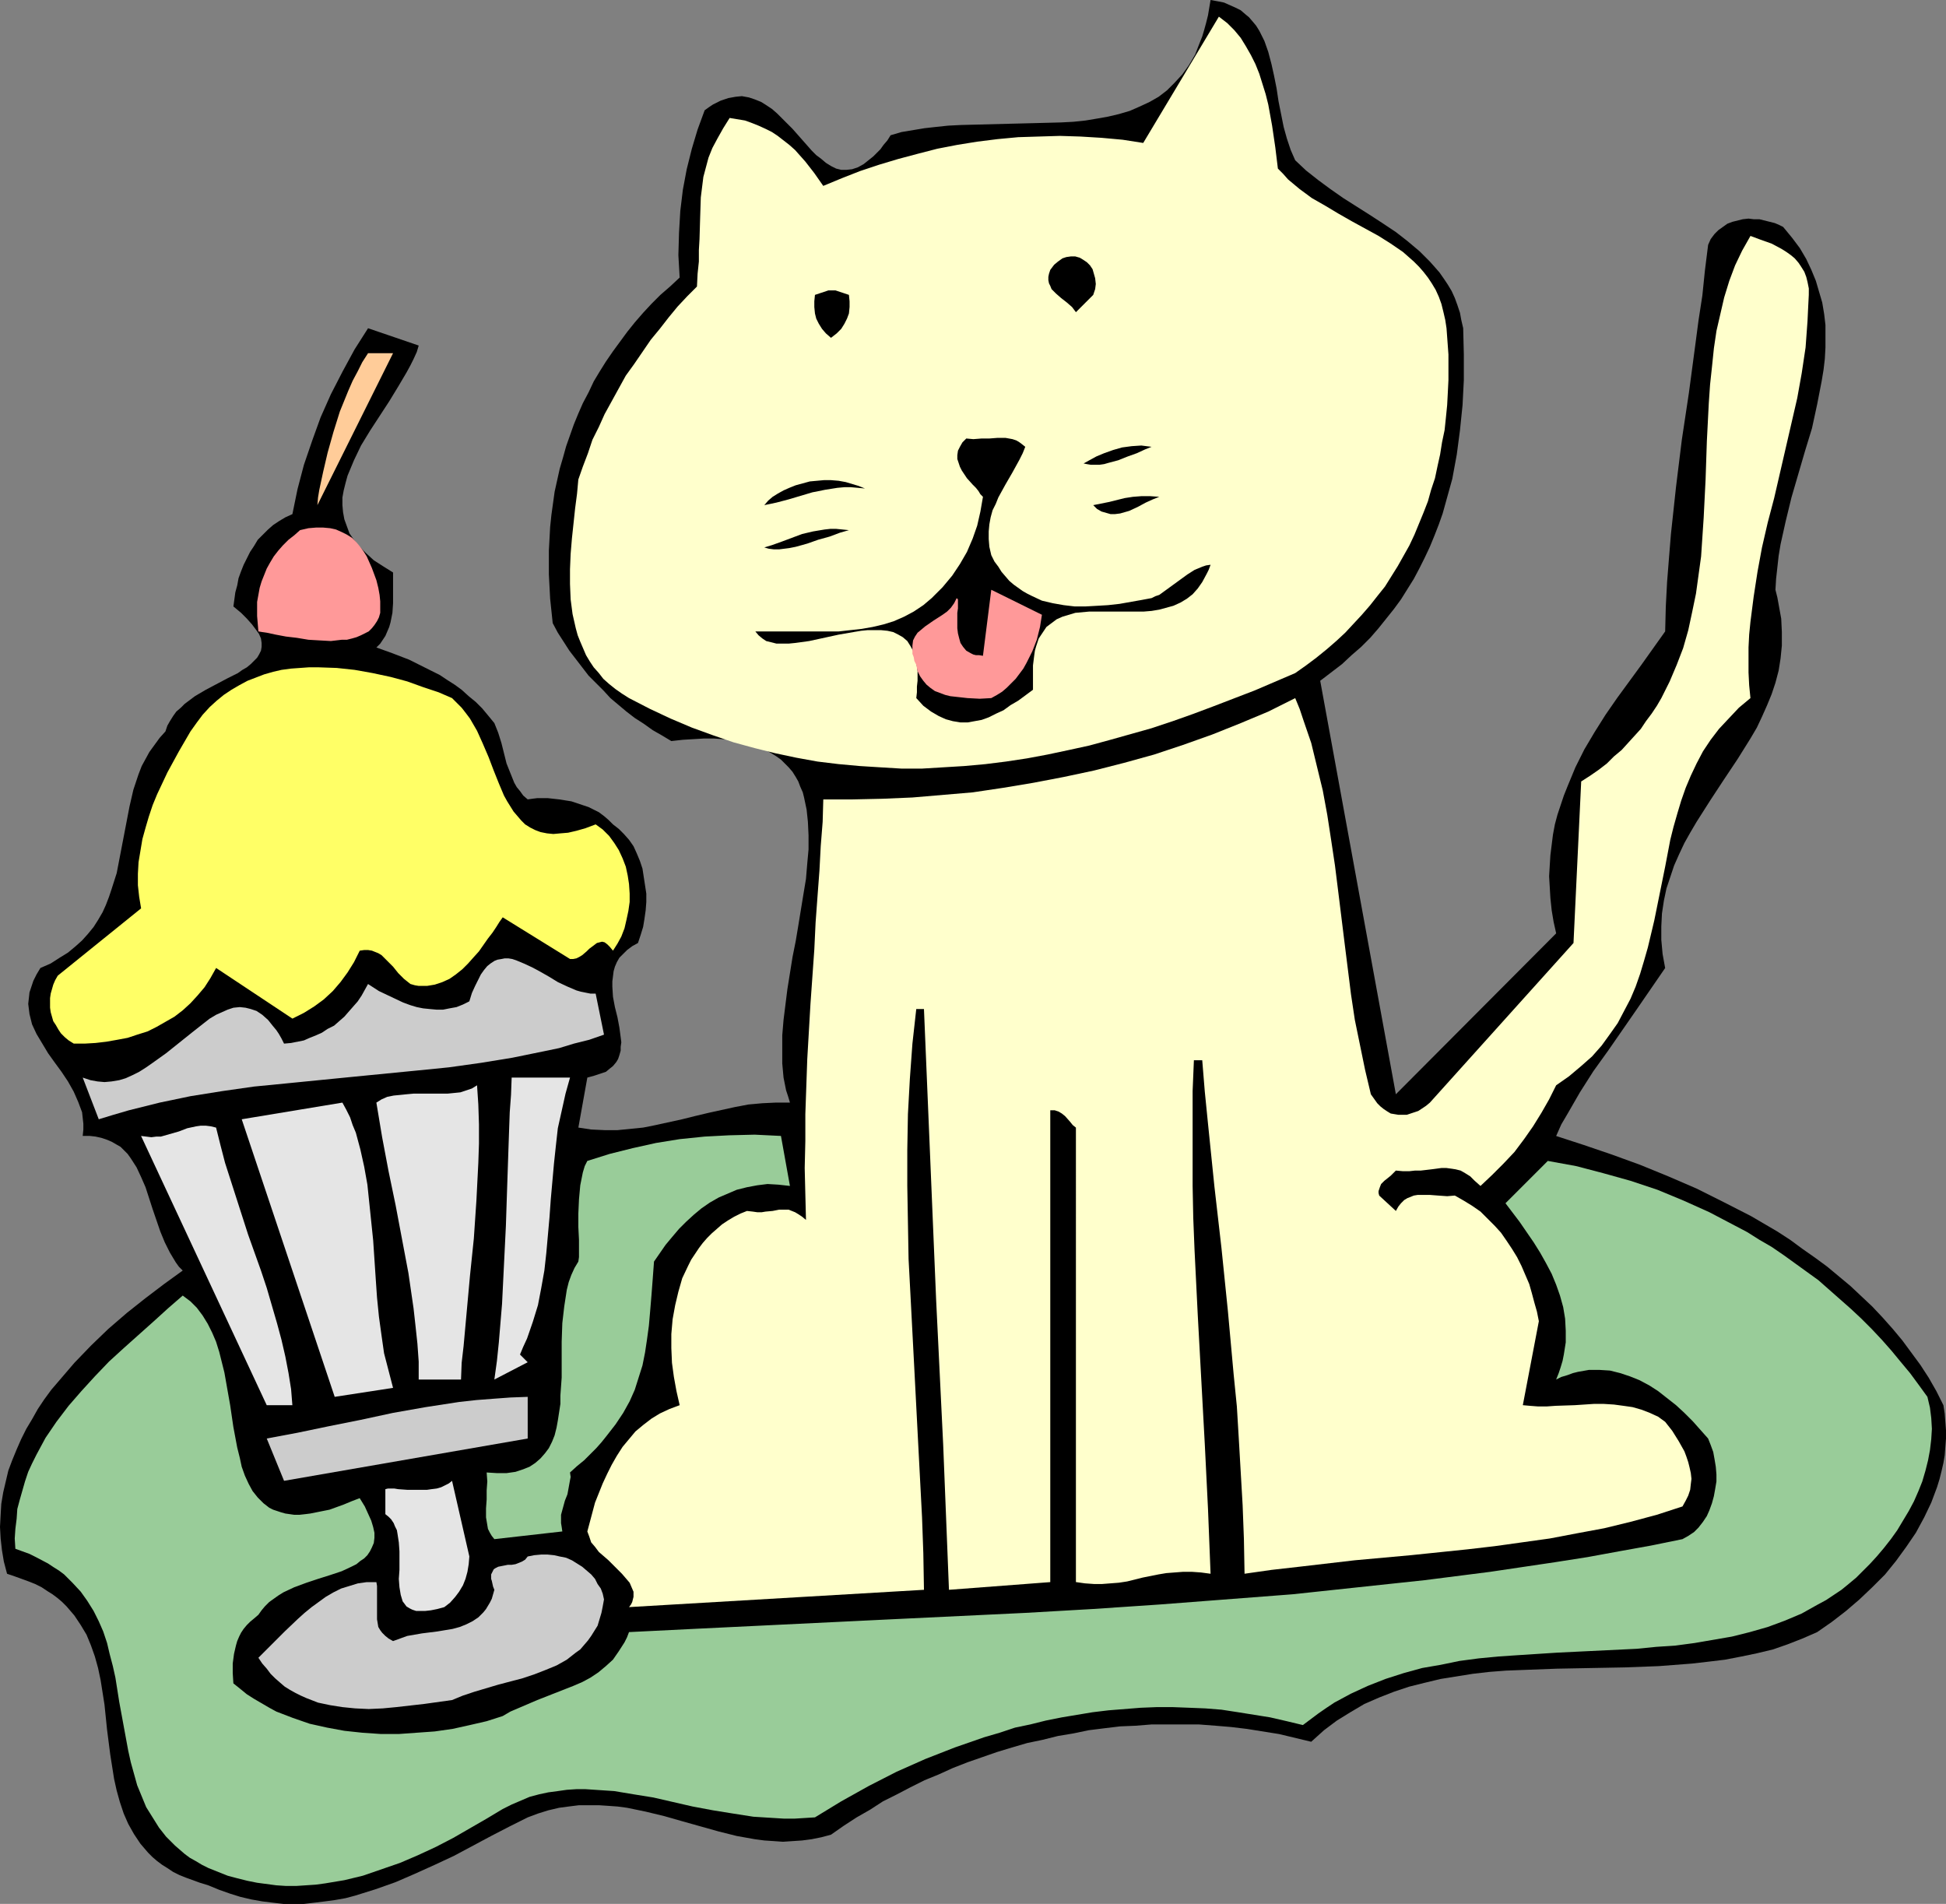
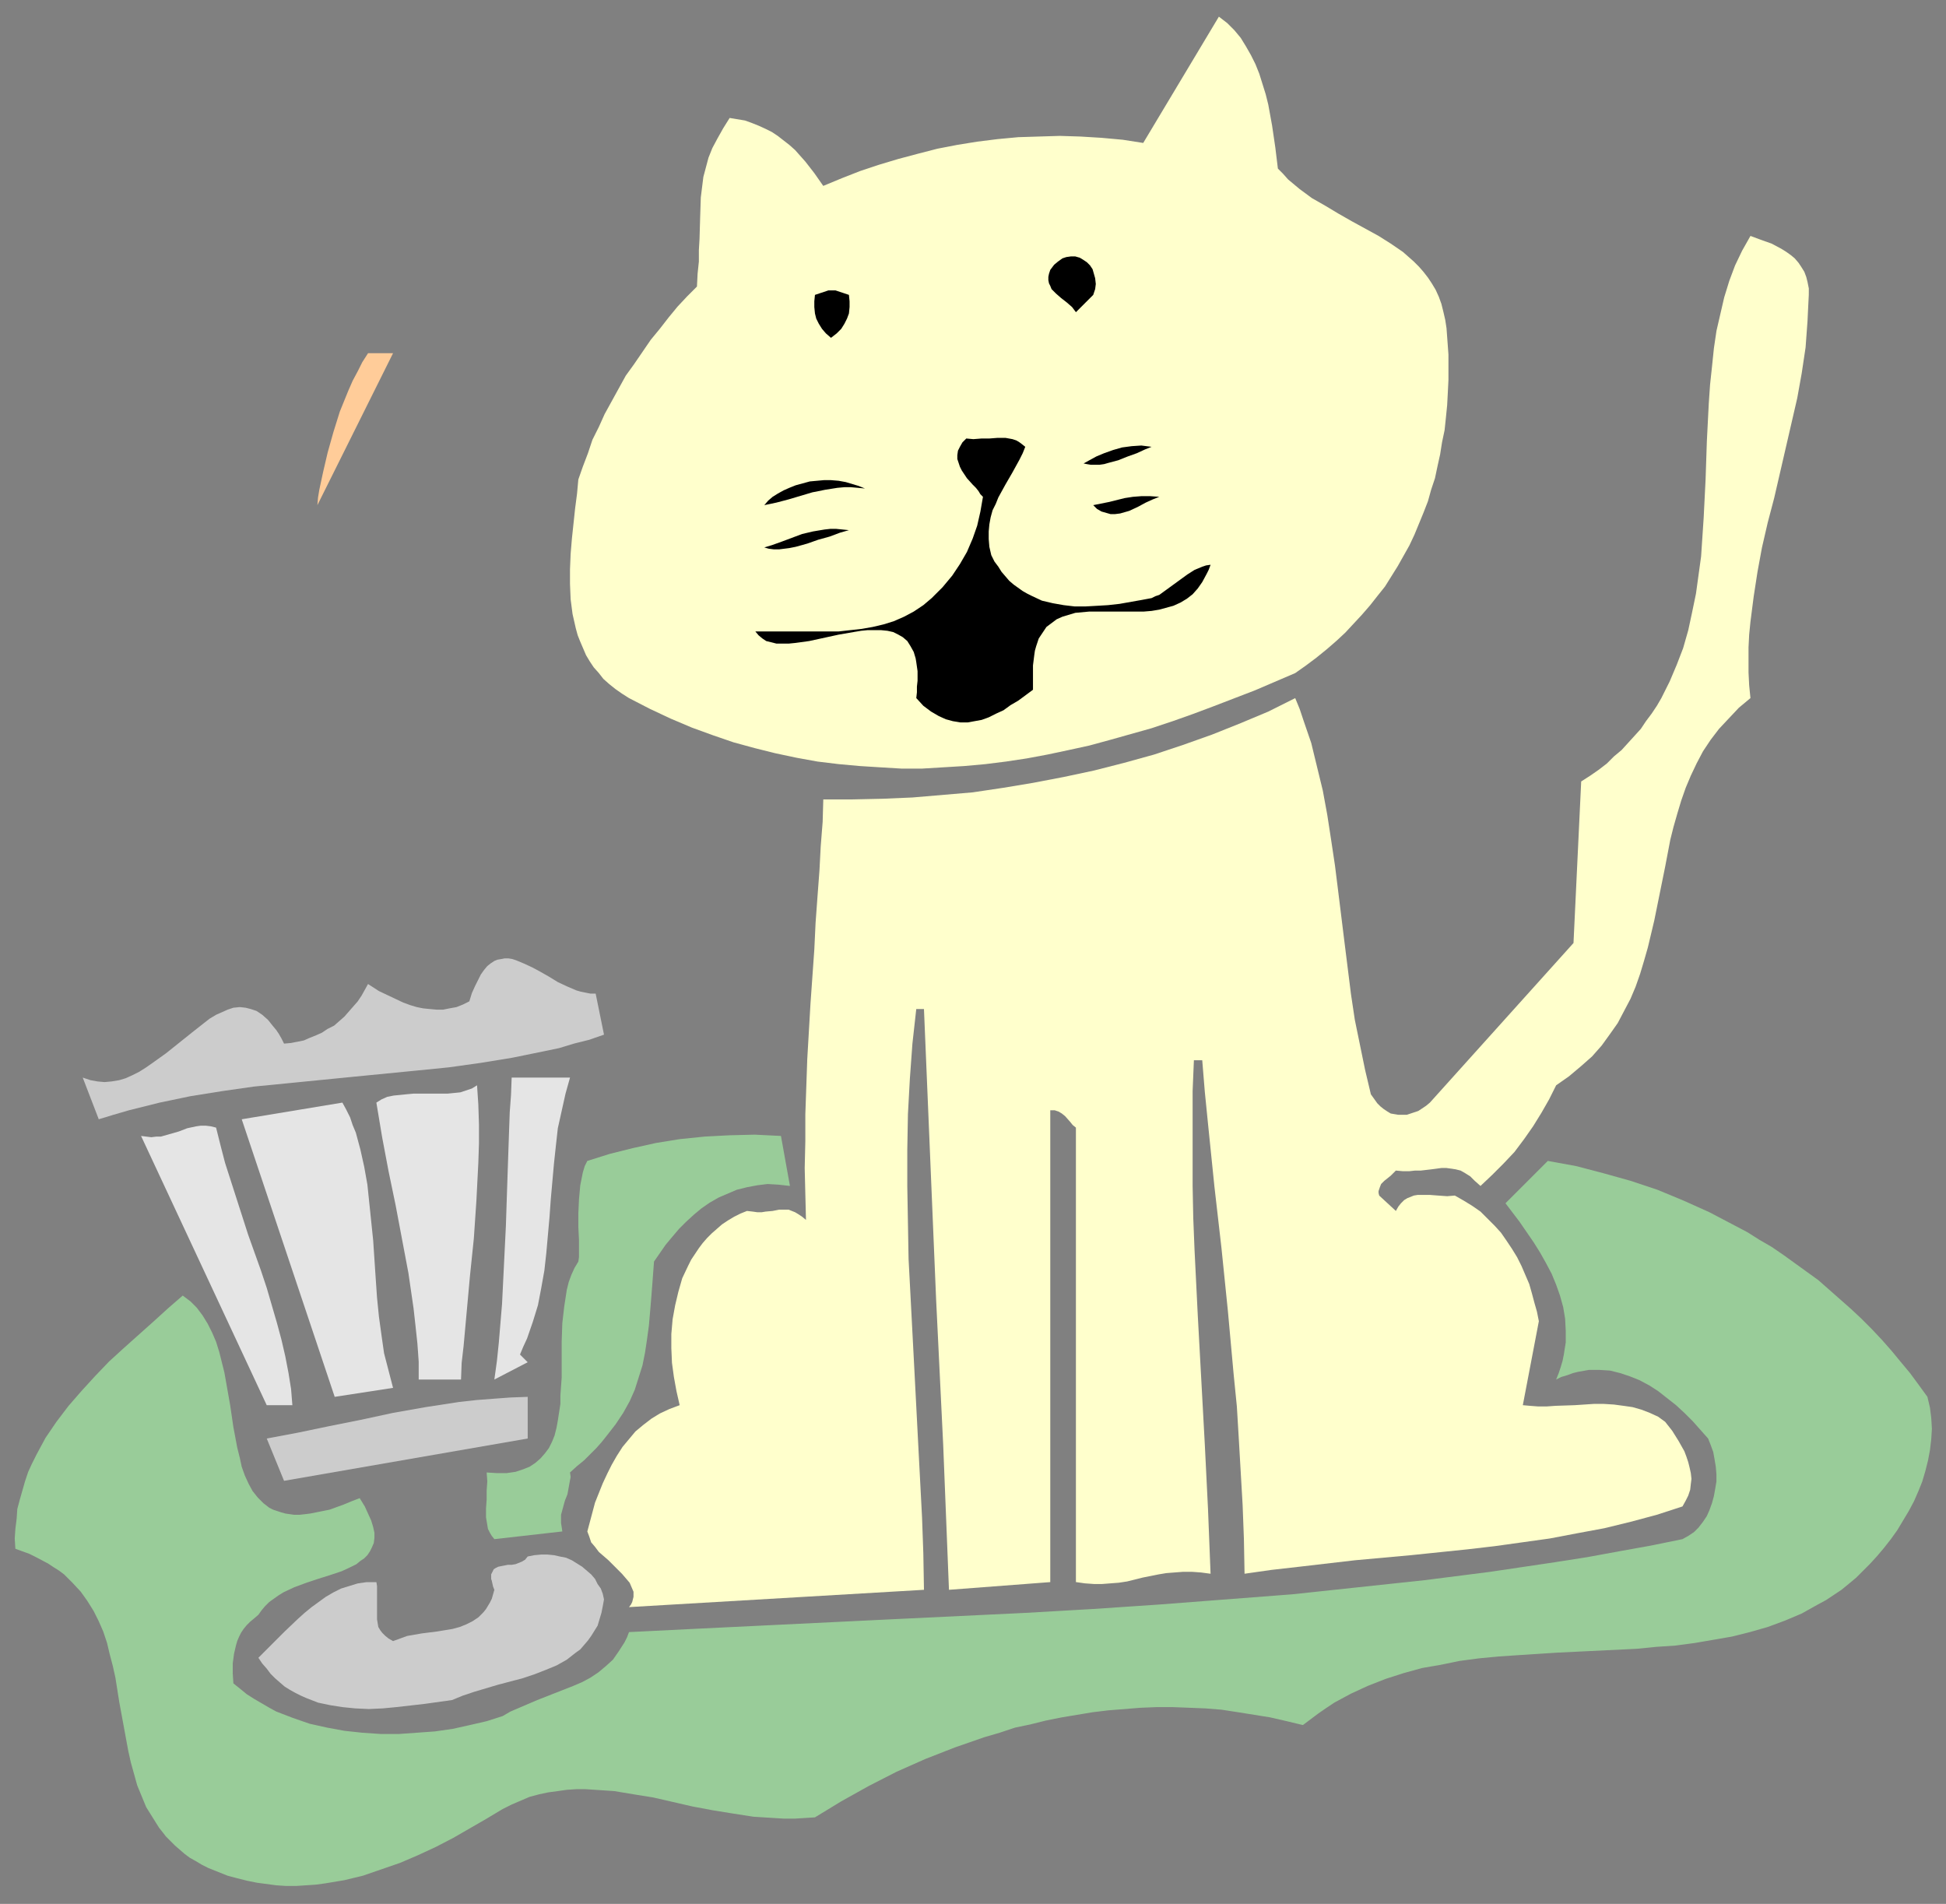
<svg xmlns="http://www.w3.org/2000/svg" xmlns:ns1="http://sodipodi.sourceforge.net/DTD/sodipodi-0.dtd" xmlns:ns2="http://www.inkscape.org/namespaces/inkscape" version="1.0" width="129.766mm" height="126.957mm" id="svg24" ns1:docname="Cat &amp; Ice Cream Sundae.wmf">
  <rect width="100%" height="100%" fill="#808080" stroke="none" />
  <ns1:namedview id="namedview24" pagecolor="#ffffff" bordercolor="#000000" borderopacity="0.25" ns2:showpageshadow="2" ns2:pageopacity="0.0" ns2:pagecheckerboard="0" ns2:deskcolor="#d1d1d1" ns2:document-units="mm" />
  <defs id="defs1">
    <pattern id="WMFhbasepattern" patternUnits="userSpaceOnUse" width="6" height="6" x="0" y="0" />
  </defs>
-   <path style="fill:#000000;fill-opacity:1;fill-rule:evenodd;stroke:none" d="m 326.432,40.39 2.747,2.585 3.07,2.423 3.07,2.262 3.232,2.262 6.626,4.201 3.232,2.1 3.394,2.262 2.909,2.262 3.07,2.585 2.586,2.585 1.293,1.454 1.131,1.292 1.131,1.616 0.97,1.454 0.97,1.616 0.808,1.777 0.646,1.777 0.646,1.939 0.323,1.777 0.485,2.1 0.162,6.624 v 6.462 l -0.323,6.301 -0.646,6.301 -0.808,6.139 -1.131,6.139 -1.616,5.816 -0.808,2.908 -0.97,2.747 -1.131,2.908 -1.131,2.747 -1.293,2.747 -1.293,2.585 -1.454,2.747 -1.616,2.585 -1.616,2.585 -1.778,2.423 -1.939,2.423 -1.939,2.423 -2.101,2.423 -2.262,2.262 -2.424,2.1 -2.424,2.262 -2.747,2.1 -2.747,2.1 19.069,104.207 40.4,-40.552 -0.646,-2.908 -0.485,-2.908 -0.323,-3.07 -0.162,-2.747 -0.162,-2.747 0.162,-2.747 0.162,-2.585 0.323,-2.585 0.323,-2.585 0.485,-2.585 0.646,-2.423 0.808,-2.423 0.808,-2.423 0.97,-2.423 1.939,-4.685 2.262,-4.524 2.586,-4.362 2.747,-4.362 2.909,-4.201 6.141,-8.401 5.979,-8.401 0.162,-6.301 0.323,-6.139 0.485,-6.139 0.485,-5.978 1.293,-11.956 1.454,-11.794 1.778,-11.794 1.616,-12.117 0.808,-6.139 0.97,-6.301 0.646,-6.301 0.808,-6.462 0.646,-1.454 0.97,-1.292 0.97,-0.969 1.131,-0.808 1.131,-0.808 1.293,-0.485 1.293,-0.323 1.293,-0.323 1.454,-0.162 1.293,0.162 h 1.454 l 1.293,0.323 1.293,0.323 1.293,0.323 1.131,0.485 0.97,0.485 2.262,2.747 1.939,2.585 1.616,2.747 1.293,2.747 1.131,2.747 0.808,2.747 0.808,2.747 0.485,2.908 0.323,2.747 v 2.747 2.908 l -0.162,2.908 -0.323,2.747 -0.485,2.908 -1.131,5.816 -1.293,5.978 -1.778,5.816 -3.394,11.632 -1.454,5.978 -1.293,5.816 -0.485,2.908 -0.323,2.908 -0.323,2.908 -0.162,2.747 0.485,1.939 0.323,1.777 0.646,3.554 0.162,3.393 v 3.393 l -0.323,3.231 -0.485,3.07 -0.808,3.07 -0.97,2.908 -1.131,2.747 -1.293,2.908 -1.293,2.747 -1.616,2.747 -3.232,5.17 -3.555,5.332 -3.394,5.17 -3.394,5.332 -1.616,2.747 -1.454,2.585 -1.293,2.747 -1.293,2.908 -0.97,2.908 -0.97,2.908 -0.646,3.07 -0.485,3.231 -0.162,3.231 v 3.393 l 0.323,3.554 0.646,3.554 -3.555,5.17 -3.555,5.17 -7.272,10.502 -3.717,5.17 -3.394,5.332 -3.07,5.332 -1.616,2.747 -1.293,2.908 6.949,2.262 7.11,2.423 7.11,2.585 7.11,2.908 7.11,3.07 6.787,3.393 6.949,3.554 6.626,3.877 3.232,2.1 3.07,2.262 3.232,2.262 3.07,2.262 2.909,2.423 2.909,2.423 2.747,2.585 2.747,2.585 2.586,2.747 2.586,2.908 2.424,2.908 2.262,3.07 2.262,3.07 2.101,3.231 1.939,3.393 1.778,3.554 0.323,2.1 0.162,2.1 0.162,2.1 v 2.1 l -0.162,2.1 -0.162,2.1 -0.323,1.939 -0.485,2.1 -0.485,1.939 -0.646,2.1 -1.454,3.877 -1.778,3.716 -2.101,3.877 -2.424,3.554 -2.586,3.554 -2.747,3.393 -3.232,3.231 -3.232,3.07 -3.394,2.908 -3.555,2.747 -3.717,2.585 -3.717,1.616 -3.717,1.454 -3.717,1.292 -4.04,0.969 -3.878,0.808 -4.202,0.808 -4.04,0.485 -4.202,0.485 -4.202,0.323 -4.202,0.323 -8.565,0.323 -8.565,0.162 -8.565,0.162 -8.565,0.323 -4.202,0.162 -4.202,0.323 -4.202,0.485 -4.04,0.646 -4.04,0.646 -4.04,0.969 -3.878,0.969 -3.878,1.292 -3.717,1.454 -3.717,1.616 -3.555,2.1 -3.394,2.1 -3.232,2.423 -3.232,2.908 -4.04,-0.969 -4.04,-0.969 -4.04,-0.646 -4.04,-0.646 -4.04,-0.485 -3.878,-0.323 -4.202,-0.323 h -4.04 -3.878 -4.04 l -4.04,0.323 -3.878,0.162 -4.04,0.485 -3.878,0.485 -3.878,0.808 -3.878,0.646 -3.878,0.969 -3.878,0.808 -3.878,1.131 -3.717,1.131 -3.717,1.292 -3.717,1.292 -3.717,1.454 -3.555,1.616 -3.555,1.454 -3.555,1.777 -3.394,1.777 -3.555,1.777 -3.232,2.1 -3.394,1.939 -3.232,2.1 -3.232,2.262 -2.424,0.646 -2.424,0.485 -2.424,0.323 -2.424,0.162 -2.424,0.162 -2.262,-0.162 -2.424,-0.162 -2.424,-0.323 -4.525,-0.808 -4.525,-1.131 -9.211,-2.585 -4.525,-1.292 -4.686,-1.131 -4.686,-0.969 -2.424,-0.323 -2.262,-0.162 -2.424,-0.162 h -2.586 -2.424 l -2.586,0.323 -2.424,0.323 -2.747,0.646 -2.586,0.808 -2.586,0.969 -4.525,2.262 -4.686,2.423 -9.373,5.008 -4.848,2.262 -5.01,2.262 -4.848,2.1 -5.01,1.777 -5.171,1.616 -2.424,0.646 -2.747,0.485 -2.424,0.323 -2.586,0.323 -2.747,0.323 h -2.586 -2.586 l -2.747,-0.323 -2.586,-0.323 -2.747,-0.485 -2.747,-0.646 -2.586,-0.808 -2.747,-0.969 -2.747,-1.131 -2.101,-0.646 -1.778,-0.646 -1.778,-0.646 -1.616,-0.646 -1.616,-0.808 -1.454,-0.969 -1.293,-0.808 -1.293,-0.969 -1.131,-0.969 -1.131,-1.131 -1.939,-2.262 -1.616,-2.423 -1.454,-2.585 -1.131,-2.585 -0.97,-2.908 -0.808,-2.908 -0.646,-2.908 -0.485,-3.07 -0.485,-3.07 -0.808,-6.301 -0.646,-6.301 -0.485,-3.07 -0.485,-3.07 -0.646,-3.07 -0.808,-2.908 -0.97,-2.747 -1.131,-2.747 -1.454,-2.423 -1.616,-2.423 -1.939,-2.262 -1.131,-1.131 -1.131,-0.969 -1.293,-0.969 -1.293,-0.808 -1.454,-0.969 -1.616,-0.808 -1.616,-0.646 -1.778,-0.646 -1.778,-0.646 L 1.778,396.634 0.97,393.564 0.485,390.656 0.162,387.748 0,384.84 l 0.162,-3.07 0.162,-2.747 0.485,-2.908 0.646,-2.747 0.646,-2.747 0.97,-2.585 1.131,-2.747 1.131,-2.585 1.293,-2.585 1.454,-2.423 1.454,-2.585 1.616,-2.423 1.778,-2.423 1.939,-2.262 1.939,-2.262 1.939,-2.262 4.202,-4.362 4.363,-4.201 4.686,-4.039 4.686,-3.716 4.686,-3.554 4.686,-3.393 -0.97,-0.969 -0.808,-1.131 -1.454,-2.423 -1.293,-2.585 -1.131,-2.747 -1.939,-5.655 -1.778,-5.493 -1.131,-2.585 -1.131,-2.423 -1.454,-2.262 -0.808,-1.131 -0.808,-0.808 -0.97,-0.969 -1.131,-0.646 -1.131,-0.646 -1.131,-0.485 -1.454,-0.485 -1.454,-0.323 -1.454,-0.162 h -1.778 l 0.162,-1.616 v -1.454 l -0.162,-1.454 -0.162,-1.454 -0.485,-1.292 -0.485,-1.292 -1.131,-2.585 -1.454,-2.585 -1.616,-2.423 -1.778,-2.423 -1.616,-2.262 -1.454,-2.423 -1.454,-2.423 -1.131,-2.423 -0.323,-1.292 -0.323,-1.292 -0.162,-1.292 -0.162,-1.292 0.162,-1.454 0.162,-1.454 0.485,-1.454 0.485,-1.454 0.808,-1.616 0.97,-1.616 2.586,-1.131 2.262,-1.454 2.101,-1.292 1.939,-1.616 1.616,-1.454 1.454,-1.616 1.454,-1.777 1.131,-1.777 1.131,-1.939 0.808,-1.777 0.808,-2.1 0.646,-1.939 1.293,-4.039 0.808,-4.201 0.808,-4.201 0.808,-4.201 0.808,-4.201 0.97,-4.201 0.646,-1.939 0.646,-1.939 0.808,-2.1 0.97,-1.777 0.97,-1.777 1.293,-1.777 1.293,-1.777 1.454,-1.616 0.485,-1.454 0.646,-1.131 0.808,-1.292 0.808,-1.131 1.131,-0.969 0.97,-0.969 2.586,-1.939 2.747,-1.616 2.747,-1.454 2.747,-1.454 2.586,-1.292 1.131,-0.808 1.131,-0.646 0.97,-0.808 0.808,-0.808 0.808,-0.808 0.485,-0.808 0.485,-0.969 0.162,-0.969 v -0.969 l -0.162,-1.131 -0.485,-1.131 -0.808,-1.131 -0.97,-1.292 -1.293,-1.454 -1.454,-1.454 -1.939,-1.616 0.485,-3.554 0.485,-1.777 0.323,-1.777 0.646,-1.777 0.646,-1.616 0.808,-1.616 0.808,-1.616 0.97,-1.454 0.97,-1.616 1.293,-1.292 1.293,-1.292 1.293,-1.131 1.454,-0.969 1.616,-0.969 1.778,-0.808 1.293,-6.301 1.616,-6.139 2.101,-6.139 2.101,-5.816 2.586,-5.816 2.909,-5.655 3.07,-5.655 3.394,-5.332 12.766,4.362 -0.485,1.616 -0.808,1.777 -0.808,1.616 -0.97,1.777 -2.101,3.554 -2.262,3.716 -2.424,3.716 -2.424,3.716 -2.262,3.716 -1.778,3.716 -0.808,1.939 -0.808,1.939 -0.485,1.777 -0.485,1.939 -0.323,1.777 v 1.939 l 0.162,1.777 0.323,1.777 0.646,1.777 0.646,1.777 1.131,1.616 1.454,1.777 1.616,1.616 1.939,1.777 2.262,1.454 2.586,1.616 v 2.585 2.585 2.585 l -0.162,2.423 -0.485,2.423 -0.323,1.131 -0.485,1.131 -0.485,1.131 -0.646,0.969 -0.646,0.969 -0.97,0.969 4.04,1.454 4.202,1.616 3.878,1.939 3.878,1.939 1.939,1.292 1.778,1.131 1.778,1.292 1.778,1.616 1.778,1.454 1.616,1.616 1.616,1.939 1.454,1.777 0.97,2.423 0.808,2.585 1.293,5.17 0.97,2.423 0.97,2.423 0.646,1.131 0.808,0.969 0.808,1.131 1.131,0.969 1.131,-0.162 1.293,-0.162 h 2.586 l 2.909,0.323 3.07,0.485 2.909,0.969 1.454,0.485 1.293,0.646 1.293,0.646 1.293,0.969 1.131,0.969 1.131,1.131 1.454,1.131 1.293,1.292 1.293,1.454 1.131,1.616 0.808,1.777 0.808,1.939 0.646,1.939 0.323,2.1 0.323,2.1 0.323,2.1 v 2.1 l -0.162,2.1 -0.323,2.262 -0.323,1.939 -0.646,2.1 -0.646,1.939 -1.454,0.808 -1.293,0.969 -0.97,0.969 -0.97,0.969 -0.646,1.131 -0.485,1.131 -0.323,1.131 -0.162,1.292 -0.162,1.292 v 1.292 l 0.162,2.585 0.485,2.585 0.646,2.585 0.485,2.585 0.323,2.423 0.162,1.292 -0.162,1.131 v 0.969 l -0.323,1.131 -0.323,0.969 -0.485,0.808 -0.808,0.969 -0.808,0.646 -0.97,0.808 -1.454,0.485 -1.454,0.485 -1.778,0.485 -2.262,12.602 3.232,0.485 3.394,0.162 h 3.232 l 3.232,-0.323 3.232,-0.323 3.232,-0.646 6.626,-1.454 3.232,-0.808 3.394,-0.808 6.626,-1.454 3.394,-0.646 3.555,-0.323 3.394,-0.162 h 3.555 l -0.485,-1.616 -0.485,-1.454 -0.646,-3.231 -0.323,-3.554 v -3.554 -3.554 l 0.323,-3.877 0.485,-3.877 0.485,-3.877 1.293,-8.078 0.808,-4.039 0.646,-3.877 1.293,-7.917 0.646,-3.877 0.323,-3.877 0.323,-3.554 v -3.554 l -0.162,-3.393 -0.323,-3.07 -0.646,-3.07 -0.323,-1.292 -0.646,-1.454 -0.485,-1.292 -0.646,-1.131 -0.808,-1.292 -0.97,-1.131 -0.97,-0.969 -0.97,-0.969 -1.131,-0.808 -1.293,-0.808 -1.454,-0.808 -1.454,-0.646 -1.616,-0.646 -1.778,-0.485 -1.778,-0.485 -2.101,-0.323 -2.101,-0.162 -2.262,-0.162 h -2.424 l -2.586,0.162 -2.747,0.162 -2.909,0.323 -2.424,-1.454 -2.262,-1.292 -2.262,-1.616 -2.262,-1.454 -2.101,-1.616 -4.04,-3.393 -1.778,-1.939 -1.939,-1.939 -1.778,-1.777 -1.616,-2.1 -1.616,-2.1 -1.616,-2.1 -1.454,-2.262 -1.454,-2.262 -1.293,-2.423 -0.646,-6.139 -0.323,-6.139 v -5.978 l 0.323,-5.978 0.323,-3.07 0.808,-5.816 0.646,-2.908 0.646,-2.908 0.808,-2.747 0.808,-2.908 0.97,-2.747 0.97,-2.747 1.131,-2.747 1.131,-2.585 1.454,-2.747 1.293,-2.747 1.454,-2.423 1.616,-2.585 1.778,-2.585 1.778,-2.423 1.778,-2.423 1.939,-2.423 2.101,-2.423 2.101,-2.262 2.262,-2.262 2.424,-2.1 2.424,-2.262 -0.323,-5.655 0.162,-5.655 0.323,-5.493 0.646,-5.332 0.97,-5.17 1.293,-5.17 1.454,-4.847 1.778,-4.847 1.131,-0.808 0.97,-0.646 0.97,-0.485 0.97,-0.485 1.939,-0.646 1.778,-0.323 1.616,-0.162 1.778,0.323 1.454,0.485 1.616,0.646 1.293,0.808 1.454,0.969 1.293,1.131 1.293,1.292 2.586,2.585 2.424,2.747 2.424,2.747 1.131,1.131 1.293,0.969 1.131,0.969 1.293,0.808 1.293,0.646 1.293,0.323 h 1.293 l 1.454,-0.162 1.454,-0.485 1.454,-0.808 0.808,-0.646 0.808,-0.646 0.808,-0.646 0.808,-0.808 0.97,-0.969 0.808,-1.131 0.97,-1.131 0.808,-1.292 2.747,-0.808 2.909,-0.485 2.909,-0.485 2.909,-0.323 3.07,-0.323 3.232,-0.162 6.302,-0.162 6.302,-0.162 6.464,-0.162 6.141,-0.162 3.07,-0.162 3.07,-0.323 2.909,-0.485 2.747,-0.485 2.747,-0.646 2.747,-0.808 2.586,-1.131 2.424,-1.131 2.262,-1.292 2.101,-1.616 1.939,-1.939 1.939,-2.1 1.616,-2.262 1.616,-2.747 1.131,-2.908 0.646,-1.616 0.485,-1.616 0.485,-1.777 0.485,-1.939 0.323,-1.939 L 305.1,0 l 1.778,0.323 1.616,0.323 1.454,0.646 1.454,0.646 1.293,0.646 1.131,0.969 0.97,0.808 0.97,1.131 0.808,0.969 0.808,1.292 0.646,1.292 0.646,1.292 0.97,2.747 0.808,3.07 0.646,2.908 0.646,3.231 0.485,3.231 0.646,3.231 0.646,3.231 0.808,2.908 0.97,2.908 z" id="path1" />
  <path style="fill:#ffffcc;fill-opacity:1;fill-rule:evenodd;stroke:none" d="m 322.068,42.491 1.293,1.292 1.293,1.454 2.909,2.423 3.07,2.262 3.394,1.939 3.232,1.939 3.394,1.939 6.787,3.716 3.07,1.939 3.07,2.1 2.747,2.423 1.293,1.292 1.131,1.292 1.131,1.454 0.97,1.454 0.97,1.616 0.808,1.777 0.646,1.777 0.485,1.939 0.485,2.1 0.323,2.1 0.485,6.624 v 3.231 3.231 l -0.162,3.231 -0.162,3.07 -0.323,3.231 -0.323,3.07 -0.646,3.07 -0.485,3.07 -0.646,2.908 -0.646,3.07 -0.97,2.908 -0.808,2.908 -1.131,2.908 -1.131,2.747 -1.131,2.747 -1.293,2.747 -1.454,2.585 -1.454,2.585 -1.616,2.585 -1.616,2.585 -1.939,2.423 -1.778,2.262 -2.101,2.423 -2.101,2.262 -2.101,2.262 -2.262,2.1 -2.424,2.1 -2.586,2.1 -2.586,1.939 -2.747,1.939 -10.181,4.362 -10.504,4.039 -5.171,1.939 -5.01,1.777 -5.333,1.777 -5.171,1.454 -5.171,1.454 -5.333,1.454 -5.171,1.131 -5.333,1.131 -5.171,0.969 -5.333,0.808 -5.171,0.646 -5.333,0.485 -5.333,0.323 -5.333,0.323 h -5.171 l -5.333,-0.323 -5.171,-0.323 -5.333,-0.485 -5.333,-0.646 -5.333,-0.969 -5.333,-1.131 -5.171,-1.292 -5.333,-1.454 -5.171,-1.777 -5.333,-1.939 -5.333,-2.262 -5.171,-2.423 -5.333,-2.747 -1.778,-1.131 -1.616,-1.131 -1.616,-1.292 -1.454,-1.292 -1.131,-1.454 -1.293,-1.454 -0.97,-1.454 -0.97,-1.616 -1.454,-3.393 -0.646,-1.616 -0.485,-1.777 -0.808,-3.554 -0.485,-3.716 -0.162,-3.877 v -3.716 l 0.162,-3.877 0.323,-3.877 0.808,-7.593 0.485,-3.716 0.323,-3.554 1.131,-3.231 1.293,-3.393 1.131,-3.393 1.616,-3.231 1.454,-3.231 1.778,-3.231 1.778,-3.231 1.778,-3.231 2.101,-2.908 2.101,-3.07 2.101,-3.07 2.262,-2.747 2.262,-2.908 2.262,-2.747 2.424,-2.585 2.424,-2.423 0.162,-3.231 0.323,-3.07 v -2.908 l 0.162,-2.747 0.162,-5.493 0.162,-5.008 0.323,-2.585 0.323,-2.585 0.646,-2.423 0.646,-2.423 0.97,-2.423 1.293,-2.423 1.454,-2.585 1.616,-2.585 1.939,0.323 1.939,0.323 1.778,0.646 1.616,0.646 1.778,0.808 1.616,0.808 1.454,0.969 2.909,2.262 1.454,1.292 2.586,2.908 2.262,2.908 2.262,3.231 4.686,-1.939 4.525,-1.777 4.848,-1.616 4.848,-1.454 4.848,-1.292 5.01,-1.292 5.01,-0.969 5.01,-0.808 5.171,-0.646 5.171,-0.485 5.171,-0.162 5.333,-0.162 5.171,0.162 5.333,0.323 5.333,0.485 5.171,0.808 19.069,-31.828 2.101,1.616 1.778,1.777 1.616,1.939 1.293,2.1 1.293,2.262 1.131,2.262 0.97,2.423 0.808,2.585 0.808,2.585 0.646,2.585 0.97,5.332 0.808,5.493 z" id="path2" />
  <path style="fill:#ffffcc;fill-opacity:1;fill-rule:evenodd;stroke:none" d="m 455.873,74.318 -0.162,3.231 -0.162,3.393 -0.485,6.624 -0.97,6.462 -1.131,6.301 -1.454,6.301 -1.454,6.301 -2.909,12.602 -1.616,6.139 -1.454,6.301 -1.131,6.139 -0.97,6.301 -0.808,6.301 -0.323,3.231 -0.162,3.231 v 3.231 3.07 l 0.162,3.231 0.323,3.231 -2.909,2.423 -2.586,2.747 -2.424,2.585 -2.101,2.747 -1.939,2.908 -1.616,3.07 -1.454,3.07 -1.293,3.07 -1.131,3.231 -0.97,3.231 -0.97,3.393 -0.808,3.231 -1.293,6.786 -2.747,13.571 -1.616,6.786 -0.97,3.393 -0.97,3.231 -1.131,3.231 -1.293,3.07 -1.616,3.07 -1.616,3.07 -1.939,2.747 -2.101,2.908 -2.424,2.747 -2.747,2.423 -3.07,2.585 -1.616,1.131 -1.616,1.131 -1.778,3.554 -1.939,3.393 -2.101,3.393 -2.262,3.231 -2.424,3.231 -2.747,2.908 -2.909,2.908 -2.909,2.747 -1.454,-1.292 -1.131,-1.131 -1.293,-0.808 -1.131,-0.646 -1.293,-0.323 -1.131,-0.162 -1.131,-0.162 h -1.293 l -2.424,0.323 -2.747,0.323 h -1.454 l -1.454,0.162 h -1.616 l -1.778,-0.162 -0.646,0.646 -0.646,0.646 -0.808,0.646 -0.808,0.646 -0.808,0.808 -0.323,0.808 -0.323,0.969 v 0.485 l 0.162,0.646 4.202,3.877 0.646,-1.131 0.646,-0.808 0.808,-0.808 0.808,-0.485 0.808,-0.323 0.808,-0.323 0.97,-0.162 h 1.131 1.939 l 2.101,0.162 2.262,0.162 1.939,-0.162 2.262,1.292 2.101,1.292 2.101,1.454 1.778,1.777 1.778,1.777 1.616,1.777 1.454,2.1 1.293,1.939 1.293,2.1 1.131,2.262 0.97,2.262 0.97,2.262 0.646,2.262 0.646,2.423 0.646,2.262 0.485,2.423 -4.04,21.165 1.778,0.162 2.101,0.162 h 2.101 l 2.262,-0.162 4.848,-0.162 4.848,-0.323 h 2.424 l 2.586,0.162 2.424,0.323 2.262,0.323 2.262,0.646 2.101,0.808 2.101,0.969 1.778,1.292 1.778,2.262 1.616,2.585 1.454,2.585 0.485,1.292 0.485,1.454 0.323,1.292 0.323,1.454 0.162,1.454 -0.162,1.292 -0.162,1.454 -0.485,1.454 -0.646,1.292 -0.808,1.454 -6.464,2.1 -6.626,1.777 -6.626,1.616 -6.949,1.292 -6.787,1.292 -6.949,0.969 -6.949,0.969 -6.949,0.808 -14.059,1.454 -14.221,1.292 -13.898,1.616 -7.11,0.808 -6.787,0.969 -0.162,-8.724 -0.323,-8.563 -0.485,-8.401 -0.485,-8.401 -0.485,-8.078 -0.808,-8.078 -1.454,-15.995 -1.616,-15.833 -1.778,-15.51 -1.616,-15.833 -0.808,-8.078 -0.646,-7.917 h -2.101 l -0.323,7.755 v 7.917 7.917 8.078 l 0.162,8.078 0.323,8.078 0.808,16.318 1.778,32.635 0.808,16.318 0.646,16.318 -2.424,-0.323 -2.262,-0.162 h -2.262 l -2.101,0.162 -2.101,0.162 -1.939,0.323 -4.04,0.808 -3.878,0.969 -2.101,0.323 -2.101,0.162 -2.101,0.162 h -2.101 l -2.262,-0.162 -2.262,-0.323 V 284.187 l -0.808,-0.646 -0.646,-0.808 -1.293,-1.454 -0.808,-0.646 -0.808,-0.485 -0.97,-0.323 h -0.485 -0.646 v 118.909 l -25.533,1.939 -1.454,-36.513 -1.778,-36.513 -3.07,-73.349 h -1.939 l -0.97,8.724 -0.646,8.886 -0.485,8.886 -0.162,9.047 v 9.047 l 0.162,9.209 0.162,9.209 0.485,9.209 0.97,18.58 0.485,9.371 0.485,9.371 0.97,18.58 0.323,9.047 0.162,9.209 -74.336,4.362 0.485,-0.646 0.323,-0.646 0.162,-0.646 0.162,-0.646 v -1.292 l -0.485,-1.131 -0.485,-1.131 -0.97,-1.131 -0.97,-1.131 -1.131,-1.131 -1.131,-1.131 -1.131,-1.131 -2.424,-2.1 -0.97,-1.292 -0.97,-1.131 -0.485,-1.454 -0.485,-1.292 0.646,-2.423 0.646,-2.423 0.646,-2.423 0.97,-2.423 0.97,-2.423 1.131,-2.423 1.131,-2.262 1.293,-2.262 1.454,-2.262 1.616,-1.939 1.616,-1.939 1.939,-1.616 2.101,-1.616 2.101,-1.292 2.424,-1.131 2.586,-0.969 -0.808,-3.554 -0.646,-3.554 -0.485,-3.554 -0.162,-3.716 v -3.554 l 0.323,-3.716 0.646,-3.554 0.808,-3.393 0.97,-3.393 1.454,-3.07 0.808,-1.616 0.97,-1.454 0.97,-1.454 0.97,-1.292 1.131,-1.292 1.131,-1.131 1.293,-1.131 1.293,-1.131 1.454,-0.969 1.616,-0.969 1.616,-0.808 1.616,-0.646 1.454,0.162 1.131,0.162 h 1.131 l 0.97,-0.162 1.778,-0.162 1.616,-0.323 h 1.616 0.808 l 0.808,0.323 0.808,0.323 0.808,0.485 0.97,0.646 0.97,0.808 -0.162,-6.462 -0.162,-6.624 0.162,-6.786 v -6.786 l 0.485,-13.894 0.808,-13.894 0.97,-13.733 0.323,-6.786 0.485,-6.624 0.485,-6.462 0.323,-6.139 0.485,-6.139 0.162,-5.655 h 7.434 l 7.434,-0.162 7.595,-0.323 7.595,-0.646 7.595,-0.646 7.595,-1.131 7.757,-1.292 7.595,-1.454 7.595,-1.616 7.595,-1.939 7.595,-2.1 7.272,-2.423 7.272,-2.585 7.272,-2.908 6.949,-2.908 6.787,-3.393 1.131,2.747 0.97,2.908 1.939,5.655 1.454,5.978 1.454,5.978 1.131,6.139 0.97,6.301 0.97,6.462 0.808,6.462 1.616,13.087 1.616,12.925 0.97,6.462 1.293,6.301 1.293,6.301 1.454,6.139 0.808,1.131 0.808,1.131 0.808,0.808 0.808,0.646 0.97,0.646 0.808,0.485 0.97,0.162 0.97,0.162 h 1.131 0.97 l 0.97,-0.323 0.97,-0.323 0.97,-0.323 0.97,-0.646 0.97,-0.646 0.97,-0.808 36.198,-40.229 1.939,-40.714 2.262,-1.454 2.101,-1.454 2.101,-1.616 1.778,-1.777 1.939,-1.616 3.232,-3.554 1.616,-1.777 1.293,-1.939 1.454,-1.939 1.293,-1.939 1.131,-1.939 2.101,-4.201 1.778,-4.201 1.616,-4.201 1.293,-4.524 0.97,-4.524 0.97,-4.685 0.646,-4.685 0.646,-4.685 0.323,-4.847 0.323,-4.847 0.485,-9.694 0.323,-9.694 0.485,-9.532 0.323,-4.685 0.485,-4.524 0.485,-4.685 0.646,-4.362 0.97,-4.201 0.97,-4.201 1.293,-4.201 1.454,-3.877 1.778,-3.716 2.101,-3.716 2.586,0.969 2.747,0.969 2.424,1.292 1.293,0.808 1.131,0.808 0.97,0.808 0.97,1.131 0.646,0.969 0.808,1.292 0.485,1.292 0.323,1.292 0.323,1.616 z" id="path3" />
  <path style="fill:#000000;fill-opacity:1;fill-rule:evenodd;stroke:none" d="m 275.528,74.318 -4.363,4.362 -0.485,-0.646 -0.485,-0.646 -1.293,-1.131 -1.454,-1.131 -1.293,-1.131 -1.131,-1.131 -0.323,-0.808 -0.323,-0.646 -0.162,-0.808 v -0.808 l 0.162,-0.808 0.323,-0.969 0.97,-1.292 0.97,-0.808 1.131,-0.808 0.97,-0.323 1.131,-0.162 h 1.131 l 1.131,0.323 0.808,0.485 0.97,0.646 0.808,0.808 0.646,0.969 0.323,1.131 0.323,1.131 0.162,1.454 -0.162,1.292 z" id="path4" />
  <path style="fill:#000000;fill-opacity:1;fill-rule:evenodd;stroke:none" d="m 213.958,74.318 0.162,1.616 v 1.454 l -0.162,1.616 -0.485,1.292 -0.646,1.292 -0.808,1.292 -1.131,1.131 -1.454,1.131 -1.293,-1.131 -0.97,-1.131 -0.808,-1.292 -0.646,-1.292 -0.323,-1.292 -0.162,-1.616 v -1.454 l 0.162,-1.616 1.454,-0.485 0.97,-0.323 0.97,-0.323 h 0.808 0.97 l 0.97,0.323 0.97,0.323 z" id="path5" />
  <path style="fill:#ffcc99;fill-opacity:1;fill-rule:evenodd;stroke:none" d="m 79.992,127.311 0.162,-1.939 0.323,-1.939 0.485,-2.262 0.485,-2.262 1.131,-4.847 1.454,-5.17 1.616,-5.17 2.101,-5.17 1.131,-2.585 1.293,-2.423 1.131,-2.262 1.454,-2.262 h 6.302 z" id="path6" />
  <path style="fill:#000000;fill-opacity:1;fill-rule:evenodd;stroke:none" d="m 258.398,112.609 -0.646,1.616 -0.808,1.616 -1.778,3.231 -1.778,3.07 -1.778,3.231 -0.646,1.616 -0.808,1.616 -0.485,1.777 -0.323,1.777 -0.162,1.777 v 1.939 l 0.162,1.939 0.485,2.1 0.808,1.616 0.97,1.292 0.808,1.292 0.97,1.131 0.97,1.131 1.131,0.969 1.131,0.808 1.131,0.808 1.131,0.646 1.293,0.646 2.424,1.131 2.747,0.646 2.747,0.485 2.747,0.323 h 2.747 l 2.909,-0.162 2.747,-0.162 2.909,-0.323 2.747,-0.485 2.747,-0.485 2.586,-0.485 0.97,-0.485 0.97,-0.323 1.778,-1.292 3.555,-2.585 1.778,-1.292 1.778,-1.131 1.939,-0.808 0.97,-0.323 1.131,-0.162 -0.485,1.292 -0.485,0.969 -1.131,2.1 -1.131,1.616 -1.293,1.454 -1.454,1.131 -1.616,0.969 -1.778,0.808 -1.778,0.485 -1.778,0.485 -1.939,0.323 -1.939,0.162 h -1.939 -7.918 -3.878 l -1.778,0.162 -1.778,0.162 -1.616,0.485 -1.616,0.485 -1.454,0.646 -1.293,0.969 -1.293,0.969 -0.97,1.454 -0.97,1.454 -0.646,1.939 -0.323,1.131 -0.162,1.131 -0.162,1.292 -0.162,1.292 v 1.454 2.908 1.777 l -3.717,2.747 -1.939,1.131 -1.778,1.292 -1.778,0.808 -1.939,0.969 -1.778,0.646 -1.778,0.323 -1.778,0.323 h -1.778 l -1.939,-0.323 -1.778,-0.485 -1.778,-0.808 -1.939,-1.131 -1.939,-1.454 -1.778,-1.939 0.162,-1.454 v -1.454 l 0.162,-1.454 v -1.292 -1.131 l -0.162,-1.131 -0.162,-1.131 -0.162,-0.969 -0.485,-1.616 -0.808,-1.454 -0.808,-1.292 -1.131,-0.969 -1.131,-0.646 -1.293,-0.646 -1.454,-0.323 -1.616,-0.162 h -1.616 -1.778 l -1.616,0.162 -1.939,0.323 -3.717,0.646 -3.717,0.808 -3.717,0.808 -3.555,0.485 -1.616,0.162 h -1.616 -1.454 l -1.293,-0.323 -1.293,-0.323 -0.97,-0.646 -0.97,-0.808 -0.808,-0.969 h 5.979 3.07 3.07 5.979 2.909 l 2.909,-0.323 2.909,-0.323 2.747,-0.485 2.747,-0.646 2.586,-0.808 2.586,-1.131 2.424,-1.292 2.424,-1.616 2.101,-1.777 1.454,-1.454 1.293,-1.292 2.424,-2.908 1.939,-2.908 1.778,-3.07 1.454,-3.393 1.131,-3.231 0.808,-3.554 0.646,-3.716 -0.646,-0.646 -0.485,-0.808 -0.646,-0.808 -0.808,-0.808 -1.454,-1.616 -1.293,-1.939 -0.485,-0.969 -0.323,-0.969 -0.323,-0.969 v -0.969 l 0.162,-1.131 0.485,-0.969 0.646,-1.131 0.97,-0.969 1.778,0.162 2.101,-0.162 h 1.939 l 2.101,-0.162 h 1.939 l 1.778,0.323 0.97,0.323 0.808,0.485 0.646,0.485 z" id="path7" />
  <path style="fill:#000000;fill-opacity:1;fill-rule:evenodd;stroke:none" d="m 290.233,112.609 -0.808,0.323 -0.808,0.323 -2.101,0.969 -2.262,0.808 -2.424,0.969 -2.424,0.646 -1.131,0.323 -1.131,0.162 h -1.131 -1.131 l -0.97,-0.162 -0.808,-0.162 1.454,-0.808 1.778,-0.969 1.939,-0.808 2.262,-0.808 2.262,-0.646 2.424,-0.323 2.424,-0.162 1.293,0.162 z" id="path8" />
  <path style="fill:#000000;fill-opacity:1;fill-rule:evenodd;stroke:none" d="m 217.998,123.11 -1.778,-0.162 -1.778,-0.162 h -1.616 l -1.778,0.162 -3.07,0.485 -3.232,0.646 -5.979,1.777 -3.07,0.808 -3.07,0.646 0.97,-1.131 1.131,-0.969 1.293,-0.808 1.454,-0.808 1.454,-0.646 1.616,-0.646 1.778,-0.485 1.778,-0.485 1.778,-0.162 1.778,-0.162 h 1.778 l 1.939,0.162 1.778,0.323 1.616,0.485 1.616,0.485 z" id="path9" />
  <path style="fill:#000000;fill-opacity:1;fill-rule:evenodd;stroke:none" d="m 292.172,125.21 -0.808,0.323 -0.808,0.323 -1.778,0.808 -2.101,1.131 -2.101,0.969 -1.131,0.323 -1.131,0.323 -1.293,0.162 h -1.131 l -1.131,-0.323 -1.131,-0.323 -1.131,-0.646 -0.97,-0.969 4.04,-0.808 3.878,-0.969 2.101,-0.323 2.101,-0.162 h 2.262 z" id="path10" />
-   <path style="fill:#ff9999;fill-opacity:1;fill-rule:evenodd;stroke:none" d="m 94.859,146.213 0.485,1.939 0.323,1.777 0.162,1.616 v 1.454 1.454 l -0.323,1.131 -0.485,0.969 -0.646,0.969 -0.646,0.808 -0.808,0.808 -0.97,0.485 -0.97,0.485 -1.131,0.485 -1.131,0.323 -1.293,0.323 h -1.293 l -2.747,0.323 -2.909,-0.162 -2.747,-0.162 -2.909,-0.485 -2.747,-0.323 -2.586,-0.485 -2.262,-0.485 -1.131,-0.162 -0.97,-0.162 -0.162,-1.939 -0.162,-1.939 v -1.777 -1.777 l 0.323,-1.777 0.323,-1.777 0.485,-1.616 0.646,-1.616 0.646,-1.616 0.808,-1.454 0.97,-1.616 1.131,-1.454 1.131,-1.292 1.454,-1.454 1.454,-1.131 1.454,-1.292 2.101,-0.485 1.939,-0.162 h 1.778 l 1.778,0.162 1.454,0.323 1.454,0.646 1.293,0.646 1.293,0.808 1.131,1.131 0.808,0.969 0.97,1.292 0.808,1.292 0.646,1.454 0.646,1.454 z" id="path11" />
  <path style="fill:#000000;fill-opacity:1;fill-rule:evenodd;stroke:none" d="m 213.958,133.612 -1.131,0.323 -1.131,0.323 -2.586,0.969 -2.909,0.808 -2.747,0.969 -2.909,0.808 -1.616,0.323 -1.293,0.162 -1.293,0.162 h -1.293 l -1.293,-0.162 -1.131,-0.323 2.101,-0.646 2.262,-0.808 2.586,-0.969 2.586,-0.969 2.747,-0.646 2.909,-0.485 1.454,-0.162 h 1.454 l 1.616,0.162 z" id="path12" />
-   <path style="fill:#ff9999;fill-opacity:1;fill-rule:evenodd;stroke:none" d="m 262.6,154.938 -0.485,3.07 -0.808,3.231 -1.131,2.908 -1.454,2.908 -0.808,1.454 -0.97,1.292 -0.97,1.292 -1.131,1.131 -1.131,1.131 -1.131,0.969 -1.293,0.808 -1.454,0.808 -2.909,0.162 -3.07,-0.162 -2.909,-0.323 -1.454,-0.162 -1.293,-0.323 -1.293,-0.485 -1.293,-0.485 -1.131,-0.808 -0.97,-0.808 -0.808,-0.969 -0.808,-1.131 -0.646,-1.292 -0.323,-1.616 -0.485,-0.969 -0.162,-0.969 -0.323,-0.808 v -0.808 -1.292 l 0.162,-1.292 0.485,-0.969 0.646,-0.969 0.97,-0.808 0.97,-0.808 2.101,-1.454 2.262,-1.454 1.131,-0.808 0.97,-0.969 0.808,-1.131 0.646,-1.292 0.323,0.323 v 0.485 0.808 0.969 l -0.162,1.131 v 1.131 2.747 l 0.162,1.292 0.323,1.292 0.323,1.131 0.646,0.969 0.808,0.969 1.131,0.646 0.646,0.323 0.646,0.162 h 0.808 l 0.97,0.162 2.101,-16.641 z" id="path13" />
-   <path style="fill:#ffff66;fill-opacity:1;fill-rule:evenodd;stroke:none" d="m 113.928,175.941 1.293,1.292 1.131,1.131 1.131,1.454 0.97,1.292 1.778,3.07 1.454,3.231 1.454,3.393 1.293,3.393 1.293,3.231 1.293,3.07 0.808,1.454 0.808,1.292 0.808,1.292 0.97,1.131 0.97,1.131 0.97,0.969 1.293,0.808 1.293,0.646 1.293,0.485 1.616,0.323 1.616,0.162 1.778,-0.162 1.939,-0.162 2.101,-0.485 2.262,-0.646 2.586,-0.969 1.778,1.292 1.616,1.616 1.293,1.777 1.131,1.777 0.97,2.1 0.808,2.1 0.485,2.262 0.323,2.1 0.162,2.423 v 2.1 l -0.323,2.262 -0.485,2.262 -0.485,2.1 -0.808,2.1 -0.97,1.777 -1.131,1.777 -0.808,-0.969 -0.646,-0.646 -0.646,-0.485 -0.646,-0.162 -0.646,0.162 -0.646,0.162 -0.646,0.485 -0.646,0.485 -0.646,0.485 -0.646,0.646 -1.131,0.969 -0.808,0.485 -0.646,0.323 -0.808,0.162 h -0.808 l -16.968,-10.502 -0.808,1.131 -0.808,1.292 -0.97,1.454 -1.131,1.454 -2.262,3.231 -1.454,1.616 -1.293,1.454 -1.454,1.454 -1.616,1.292 -1.616,1.131 -1.778,0.808 -1.939,0.646 -1.939,0.323 h -0.97 -1.131 l -0.97,-0.162 -1.131,-0.323 -0.808,-0.646 -0.808,-0.646 -1.454,-1.454 -0.646,-0.808 -0.646,-0.808 -1.454,-1.454 -1.454,-1.454 -0.808,-0.485 -0.808,-0.323 -0.808,-0.323 -0.97,-0.162 h -0.97 l -1.131,0.162 -1.454,2.908 -1.616,2.585 -1.778,2.423 -1.939,2.262 -2.262,2.1 -2.424,1.777 -2.586,1.616 -2.909,1.454 -19.23,-12.763 -1.454,2.585 -1.454,2.262 -1.778,2.1 -1.778,1.939 -1.939,1.777 -2.101,1.616 -2.262,1.292 -2.262,1.292 -2.262,1.131 -2.586,0.808 -2.424,0.808 -2.586,0.485 -2.747,0.485 -2.747,0.323 -2.747,0.162 h -2.747 l -1.293,-0.808 -0.97,-0.808 -0.97,-0.969 -0.646,-0.969 -0.646,-1.131 -0.646,-0.969 -0.323,-1.131 -0.323,-1.131 -0.162,-1.131 v -1.131 -1.292 l 0.162,-1.131 0.323,-1.131 0.323,-1.131 0.485,-1.131 0.646,-1.131 21.008,-16.964 -0.485,-2.908 -0.323,-2.908 v -2.908 l 0.162,-2.908 0.485,-2.908 0.485,-2.908 0.808,-2.908 0.808,-2.747 0.97,-2.908 1.131,-2.747 1.293,-2.747 1.293,-2.747 2.909,-5.332 2.909,-5.008 1.616,-2.262 1.454,-1.939 1.778,-1.939 1.778,-1.616 1.778,-1.454 1.939,-1.292 1.939,-1.131 2.101,-1.131 2.101,-0.808 2.101,-0.808 2.262,-0.646 2.101,-0.485 2.424,-0.323 2.262,-0.162 2.262,-0.162 h 2.262 l 4.686,0.162 4.525,0.485 4.525,0.808 4.525,0.969 4.202,1.131 4.04,1.454 3.878,1.292 z" id="path14" />
  <path style="fill:#cccccc;fill-opacity:1;fill-rule:evenodd;stroke:none" d="m 152.227,260.761 -3.717,1.292 -3.878,0.969 -3.717,1.131 -3.878,0.808 -7.918,1.616 -7.918,1.292 -8.08,1.131 -8.08,0.808 -16.483,1.616 -16.322,1.616 -8.242,0.808 -7.918,1.131 -8.08,1.292 -7.757,1.616 -3.878,0.969 -3.878,0.969 -3.878,1.131 -3.717,1.131 -4.04,-10.502 1.939,0.646 1.778,0.323 1.778,0.162 1.778,-0.162 1.939,-0.323 1.616,-0.485 1.778,-0.808 1.616,-0.808 1.778,-1.131 1.616,-1.131 3.394,-2.423 3.232,-2.585 3.232,-2.585 3.07,-2.423 1.454,-1.131 1.616,-0.969 1.454,-0.646 1.454,-0.646 1.454,-0.485 1.616,-0.162 1.454,0.162 1.293,0.323 1.454,0.485 1.454,0.969 1.454,1.292 1.293,1.616 0.808,0.969 0.646,0.969 0.646,1.131 0.646,1.292 1.778,-0.162 1.616,-0.323 1.616,-0.323 1.454,-0.646 1.616,-0.646 1.454,-0.646 1.454,-0.969 1.616,-0.808 1.293,-1.131 1.293,-1.131 1.131,-1.292 1.131,-1.292 1.131,-1.292 0.97,-1.454 0.808,-1.454 0.808,-1.454 2.747,1.777 3.07,1.454 3.07,1.454 1.778,0.646 1.616,0.485 1.616,0.323 1.616,0.162 1.778,0.162 h 1.616 l 1.616,-0.323 1.778,-0.323 1.616,-0.646 1.616,-0.808 0.646,-2.1 0.808,-1.777 0.808,-1.616 0.646,-1.292 0.808,-1.131 0.808,-0.969 0.808,-0.646 0.97,-0.646 0.808,-0.323 0.97,-0.162 0.808,-0.162 h 0.97 l 0.97,0.162 0.97,0.323 1.939,0.808 2.101,0.969 2.101,1.131 2.262,1.292 2.101,1.292 2.424,1.131 2.262,0.969 1.131,0.323 2.424,0.485 h 1.293 z" id="path15" />
  <path style="fill:#e5e5e5;fill-opacity:1;fill-rule:evenodd;stroke:none" d="m 143.662,271.585 -1.131,4.039 -0.97,4.362 -0.97,4.362 -0.485,4.362 -0.485,4.524 -0.808,9.047 -0.323,4.524 -0.808,9.047 -0.485,4.362 -0.808,4.524 -0.808,4.201 -1.293,4.201 -1.454,4.201 -0.97,2.1 -0.808,1.939 1.939,1.939 -8.403,4.362 0.646,-4.685 0.485,-4.685 0.808,-9.694 0.485,-9.855 0.485,-9.855 0.323,-9.855 0.323,-9.532 0.162,-4.685 0.162,-4.524 0.323,-4.362 0.162,-4.362 z" id="path16" />
  <path style="fill:#e5e5e5;fill-opacity:1;fill-rule:evenodd;stroke:none" d="m 120.23,273.524 0.323,4.847 0.162,5.008 v 4.847 l -0.162,4.847 -0.485,9.532 -0.646,9.532 -0.97,9.371 -0.808,8.886 -0.808,8.886 -0.485,4.201 -0.162,4.201 h -10.666 v -4.524 l -0.323,-4.524 -0.485,-4.524 -0.485,-4.362 -1.293,-8.886 -1.616,-8.563 -1.616,-8.563 -1.778,-8.563 -1.616,-8.563 -1.454,-8.724 1.293,-0.808 1.454,-0.646 1.616,-0.323 1.616,-0.162 1.616,-0.162 1.778,-0.162 h 6.949 1.616 l 1.616,-0.162 1.616,-0.162 1.454,-0.485 1.454,-0.485 z" id="path17" />
  <path style="fill:#e5e5e5;fill-opacity:1;fill-rule:evenodd;stroke:none" d="m 99.061,349.781 -14.706,2.262 -23.432,-69.956 25.371,-4.201 0.97,1.777 0.97,1.939 0.646,1.939 0.808,1.939 1.131,4.201 0.97,4.362 0.808,4.524 0.485,4.685 0.485,4.685 0.485,4.685 0.323,4.847 0.323,4.847 0.323,4.685 0.485,4.847 0.646,4.685 0.646,4.524 1.131,4.362 z" id="path18" />
  <path style="fill:#e5e5e5;fill-opacity:1;fill-rule:evenodd;stroke:none" d="m 54.459,284.187 1.131,4.524 1.131,4.362 1.454,4.524 1.454,4.524 2.909,9.047 3.232,9.047 1.454,4.362 2.586,8.886 1.131,4.201 0.97,4.201 0.808,4.201 0.646,4.039 0.323,4.039 h -6.464 l -31.674,-67.856 1.293,0.162 1.293,0.162 1.293,-0.162 h 1.131 l 2.262,-0.646 2.262,-0.646 2.101,-0.808 2.262,-0.485 1.131,-0.162 h 1.293 l 1.293,0.162 z" id="path19" />
  <path style="fill:#99cc99;fill-opacity:1;fill-rule:evenodd;stroke:none" d="m 199.091,298.889 -2.909,-0.323 -2.747,-0.162 -2.586,0.323 -2.586,0.485 -2.586,0.646 -2.262,0.969 -2.262,0.969 -2.262,1.292 -2.101,1.454 -1.939,1.616 -1.939,1.777 -1.778,1.777 -1.778,2.1 -1.616,1.939 -1.454,2.1 -1.454,2.1 -0.323,4.362 -0.323,4.201 -0.323,3.877 -0.323,3.716 -0.485,3.554 -0.485,3.231 -0.646,3.231 -0.97,3.07 -0.97,3.07 -1.293,2.908 -1.616,2.908 -1.939,2.908 -2.262,2.908 -1.293,1.616 -1.293,1.454 -1.454,1.454 -1.616,1.616 -1.778,1.454 -1.778,1.616 0.162,1.131 -0.162,0.808 -0.323,1.777 -0.323,1.777 -0.646,1.616 -0.485,1.777 -0.485,1.777 v 0.969 1.131 l 0.162,0.969 0.162,1.131 -17.13,1.939 -0.646,-0.808 -0.485,-0.808 -0.485,-0.969 -0.162,-0.969 -0.162,-0.969 -0.162,-0.969 v -2.262 l 0.162,-2.262 v -2.262 l 0.162,-2.262 -0.162,-2.262 2.586,0.162 h 2.424 l 2.262,-0.323 1.939,-0.646 1.616,-0.646 1.454,-0.969 1.293,-1.131 1.131,-1.292 0.97,-1.292 0.808,-1.616 0.646,-1.616 0.485,-1.939 0.323,-1.777 0.646,-4.201 v -2.1 l 0.323,-4.524 v -4.524 -4.524 l 0.162,-4.685 0.485,-4.201 0.323,-2.1 0.323,-2.1 0.485,-1.939 0.646,-1.777 0.808,-1.777 0.97,-1.616 0.162,-1.131 v -4.362 l -0.162,-3.231 v -3.393 l 0.162,-3.554 0.323,-3.554 0.323,-1.616 0.323,-1.616 0.485,-1.616 0.646,-1.292 5.656,-1.777 5.818,-1.454 5.818,-1.292 5.979,-0.969 6.302,-0.646 6.141,-0.323 6.464,-0.162 6.626,0.323 z" id="path20" />
  <path style="fill:#99cc99;fill-opacity:1;fill-rule:evenodd;stroke:none" d="m 485.769,352.043 0.646,2.747 0.323,2.585 0.162,2.747 -0.162,2.585 -0.323,2.747 -0.485,2.585 -0.646,2.585 -0.808,2.747 -0.97,2.423 -1.131,2.585 -1.293,2.423 -1.454,2.423 -1.454,2.423 -1.616,2.262 -1.778,2.262 -1.778,2.1 -1.778,1.939 -1.778,1.777 -1.616,1.616 -1.939,1.616 -1.778,1.454 -1.939,1.292 -1.939,1.292 -2.101,1.131 -4.04,2.262 -4.202,1.777 -4.363,1.616 -4.525,1.292 -4.525,1.131 -4.686,0.808 -4.686,0.808 -4.848,0.646 -4.848,0.323 -4.848,0.485 -10.019,0.485 -10.019,0.485 -10.019,0.646 -4.848,0.323 -5.01,0.485 -4.848,0.646 -4.686,0.969 -4.686,0.808 -4.686,1.292 -4.525,1.454 -4.525,1.777 -4.202,1.939 -2.101,1.131 -2.101,1.131 -1.939,1.292 -2.101,1.454 -1.939,1.454 -1.939,1.454 -4.04,-0.969 -4.202,-0.969 -4.04,-0.646 -4.04,-0.646 -4.202,-0.646 -4.04,-0.323 -4.04,-0.162 -4.202,-0.162 h -4.04 l -4.04,0.162 -4.04,0.323 -4.04,0.323 -4.04,0.485 -3.878,0.646 -3.878,0.646 -4.04,0.808 -3.878,0.969 -3.878,0.808 -3.878,1.292 -3.878,1.131 -3.717,1.292 -3.717,1.292 -7.434,2.908 -7.272,3.231 -6.949,3.554 -6.949,3.877 -6.626,4.039 -2.586,0.162 -2.586,0.162 h -2.586 l -2.586,-0.162 -5.171,-0.323 -5.171,-0.808 -5.01,-0.808 -5.171,-0.969 -9.858,-2.262 -5.01,-0.808 -4.848,-0.808 -4.848,-0.323 -2.424,-0.162 h -2.262 l -2.424,0.162 -2.262,0.323 -2.424,0.323 -2.262,0.485 -2.424,0.646 -2.262,0.969 -2.262,0.969 -2.262,1.131 -4.04,2.423 -4.202,2.423 -4.202,2.423 -4.363,2.262 -4.525,2.1 -4.525,1.939 -4.686,1.616 -4.686,1.616 -4.686,1.131 -4.848,0.808 -2.424,0.323 -2.424,0.162 -2.424,0.162 h -2.586 l -2.424,-0.162 -2.424,-0.323 -2.424,-0.323 -2.424,-0.485 -2.586,-0.646 -2.424,-0.646 -2.424,-0.969 -2.424,-0.969 -1.616,-0.808 -1.616,-0.969 -1.454,-0.808 -1.293,-0.969 -2.424,-2.1 -2.262,-2.262 -1.778,-2.262 -1.616,-2.585 -1.616,-2.585 -1.131,-2.747 -1.131,-2.747 -0.808,-2.908 -0.808,-2.908 -0.646,-2.908 -1.131,-6.139 -1.131,-6.139 -0.97,-6.139 -0.646,-2.908 -0.808,-3.07 -0.646,-2.747 -0.97,-2.908 -1.131,-2.585 -1.293,-2.585 -1.616,-2.585 -1.616,-2.262 -2.101,-2.262 -2.101,-2.1 -1.293,-0.969 -1.293,-0.808 -1.454,-0.969 -3.07,-1.616 -1.616,-0.808 -1.778,-0.646 -1.778,-0.646 -0.162,-2.585 0.162,-2.423 0.323,-2.585 0.162,-2.423 0.646,-2.423 0.646,-2.262 0.646,-2.262 0.808,-2.423 0.97,-2.1 1.131,-2.262 1.131,-2.1 1.131,-2.1 2.747,-4.039 3.07,-4.039 3.232,-3.716 3.394,-3.716 3.555,-3.716 3.717,-3.393 7.595,-6.786 3.555,-3.231 3.717,-3.231 1.939,1.454 1.616,1.616 1.454,1.939 1.293,2.1 1.131,2.262 0.97,2.262 0.808,2.585 0.646,2.585 0.646,2.585 0.485,2.747 0.97,5.493 0.808,5.493 0.485,2.585 0.485,2.585 0.646,2.585 0.485,2.262 0.808,2.262 0.97,2.1 0.97,1.777 1.293,1.616 1.454,1.454 1.454,1.131 0.97,0.485 0.97,0.323 0.97,0.323 1.131,0.323 1.131,0.162 1.131,0.162 h 1.293 l 1.454,-0.162 1.293,-0.162 1.616,-0.323 1.616,-0.323 1.616,-0.323 1.778,-0.646 1.778,-0.646 1.939,-0.808 2.101,-0.808 1.293,2.1 0.808,1.777 0.808,1.777 0.485,1.616 0.323,1.454 v 1.292 l -0.162,1.292 -0.485,1.131 -0.485,0.969 -0.646,0.969 -0.808,0.808 -0.97,0.646 -0.97,0.808 -1.293,0.646 -2.424,1.131 -2.909,0.969 -3.07,0.969 -2.909,0.969 -3.07,1.131 -2.747,1.292 -1.293,0.808 -1.131,0.808 -1.131,0.808 -1.131,1.131 -0.808,0.969 -0.808,1.131 -1.131,0.969 -0.97,0.808 -0.808,0.808 -0.808,0.969 -0.646,0.969 -0.485,0.969 -0.485,1.131 -0.323,1.131 -0.485,2.1 -0.323,2.423 v 2.423 l 0.162,2.585 1.616,1.292 1.778,1.454 1.778,1.131 1.939,1.131 1.939,1.131 1.778,0.969 2.101,0.808 2.101,0.808 4.202,1.454 4.363,0.969 4.363,0.808 4.525,0.485 4.686,0.323 h 4.525 l 4.525,-0.323 4.525,-0.323 4.525,-0.646 4.363,-0.969 4.202,-0.969 4.04,-1.292 1.939,-1.131 2.262,-0.969 4.525,-1.939 4.525,-1.777 4.525,-1.777 2.262,-0.969 2.101,-1.131 1.939,-1.292 1.939,-1.616 1.778,-1.616 1.454,-2.1 1.454,-2.262 0.646,-1.292 0.485,-1.292 16.322,-0.808 16.645,-0.808 33.29,-1.616 33.774,-1.616 16.806,-0.969 16.806,-1.131 16.806,-1.292 16.806,-1.292 16.645,-1.777 16.645,-1.777 16.483,-2.1 16.322,-2.423 8.242,-1.292 7.918,-1.454 8.08,-1.454 7.918,-1.616 1.454,-0.808 1.454,-0.969 1.131,-1.131 1.131,-1.454 0.97,-1.454 0.646,-1.454 0.646,-1.777 0.485,-1.777 0.323,-1.777 0.323,-1.939 v -1.777 l -0.162,-1.939 -0.323,-1.939 -0.323,-1.777 -0.646,-1.777 -0.646,-1.616 -3.878,-4.362 -2.101,-2.1 -2.101,-1.939 -2.262,-1.777 -2.262,-1.777 -2.262,-1.454 -2.424,-1.292 -2.424,-0.969 -2.424,-0.808 -2.586,-0.646 -2.586,-0.162 h -2.747 l -2.747,0.485 -1.293,0.323 -1.293,0.485 -1.616,0.485 -1.293,0.646 0.646,-1.616 0.485,-1.454 0.485,-1.616 0.323,-1.616 0.485,-3.07 v -2.908 l -0.162,-3.07 -0.485,-2.908 -0.808,-2.908 -0.97,-2.747 -1.131,-2.747 -1.454,-2.747 -1.454,-2.585 -1.616,-2.585 -3.555,-5.17 -3.555,-4.685 10.666,-10.663 7.11,1.292 6.787,1.777 6.949,1.939 6.787,2.262 6.626,2.747 6.464,2.908 6.464,3.393 3.07,1.616 3.07,1.939 3.07,1.777 3.07,2.1 5.818,4.201 2.909,2.1 2.747,2.423 2.747,2.423 2.747,2.423 2.586,2.423 2.586,2.585 2.586,2.747 2.424,2.747 2.262,2.747 2.424,2.908 2.262,3.07 z" id="path21" />
  <path style="fill:#cccccc;fill-opacity:1;fill-rule:evenodd;stroke:none" d="m 132.997,362.545 -61.408,10.663 -4.363,-10.663 7.757,-1.454 7.757,-1.616 8.08,-1.616 8.242,-1.777 8.242,-1.454 8.403,-1.292 4.363,-0.485 4.202,-0.323 4.363,-0.323 4.363,-0.162 z" id="path22" />
-   <path style="fill:#e5e5e5;fill-opacity:1;fill-rule:evenodd;stroke:none" d="m 118.291,392.272 -0.162,1.939 -0.323,1.939 -0.485,1.777 -0.646,1.616 -0.97,1.616 -0.97,1.292 -1.293,1.454 -1.454,1.131 -1.778,0.485 -1.616,0.323 -1.454,0.162 h -1.131 -1.131 l -0.97,-0.323 -0.646,-0.323 -0.808,-0.485 -0.485,-0.646 -0.485,-0.646 -0.485,-1.616 -0.323,-1.939 -0.162,-2.1 0.162,-2.262 v -2.262 -2.423 l -0.162,-2.262 -0.323,-2.1 -0.162,-0.969 -0.485,-0.969 -0.323,-0.808 -0.646,-0.969 -0.646,-0.646 -0.808,-0.646 v -6.301 l 0.646,-0.162 h 1.616 l 0.97,0.162 2.262,0.162 h 2.586 2.424 l 1.131,-0.162 1.293,-0.162 1.131,-0.323 0.97,-0.485 0.97,-0.485 0.808,-0.646 z" id="path23" />
  <path style="fill:#cccccc;fill-opacity:1;fill-rule:evenodd;stroke:none" d="m 152.227,403.097 -0.323,1.777 -0.323,1.616 -0.485,1.616 -0.485,1.616 -0.808,1.292 -0.808,1.292 -0.808,1.131 -0.97,1.131 -0.97,1.131 -1.131,0.808 -2.262,1.777 -2.586,1.454 -2.747,1.131 -2.909,1.131 -2.909,0.969 -6.141,1.616 -5.979,1.777 -2.909,0.969 -2.747,1.131 -6.949,0.969 -7.11,0.808 -3.394,0.323 -3.555,0.162 -3.394,-0.162 -3.232,-0.323 -3.07,-0.485 -3.07,-0.646 -2.909,-1.131 -1.454,-0.646 -1.293,-0.646 -1.454,-0.808 -1.293,-0.808 -1.131,-0.969 -1.293,-1.131 -1.131,-1.131 -0.97,-1.292 -1.131,-1.292 -0.97,-1.454 3.394,-3.393 3.232,-3.231 3.394,-3.231 1.616,-1.454 1.778,-1.454 1.778,-1.292 1.778,-1.292 1.939,-1.131 1.939,-0.969 2.101,-0.646 2.101,-0.646 2.262,-0.323 h 2.424 l 0.162,0.969 v 1.131 2.1 2.1 2.1 0.969 l 0.162,0.969 0.162,0.969 0.485,0.808 0.485,0.646 0.808,0.808 0.808,0.646 1.131,0.646 1.778,-0.646 1.778,-0.646 3.717,-0.646 3.878,-0.485 3.878,-0.646 1.778,-0.485 1.616,-0.646 1.616,-0.808 1.454,-0.969 1.293,-1.292 0.646,-0.808 0.485,-0.808 0.485,-0.808 0.485,-0.969 0.323,-1.131 0.323,-1.131 -0.323,-0.808 -0.323,-1.454 -0.162,-0.485 v -1.131 l 0.323,-0.646 0.323,-0.646 0.485,-0.323 0.646,-0.323 0.808,-0.162 1.616,-0.323 h 0.97 l 0.97,-0.162 0.808,-0.323 0.808,-0.323 0.808,-0.485 0.646,-0.808 1.616,-0.323 1.778,-0.162 h 1.616 l 1.616,0.162 1.454,0.323 1.616,0.323 1.454,0.646 1.293,0.808 1.293,0.808 1.131,0.969 1.131,0.969 0.97,1.131 0.646,1.292 0.808,1.131 0.485,1.292 z" id="path24" />
</svg>